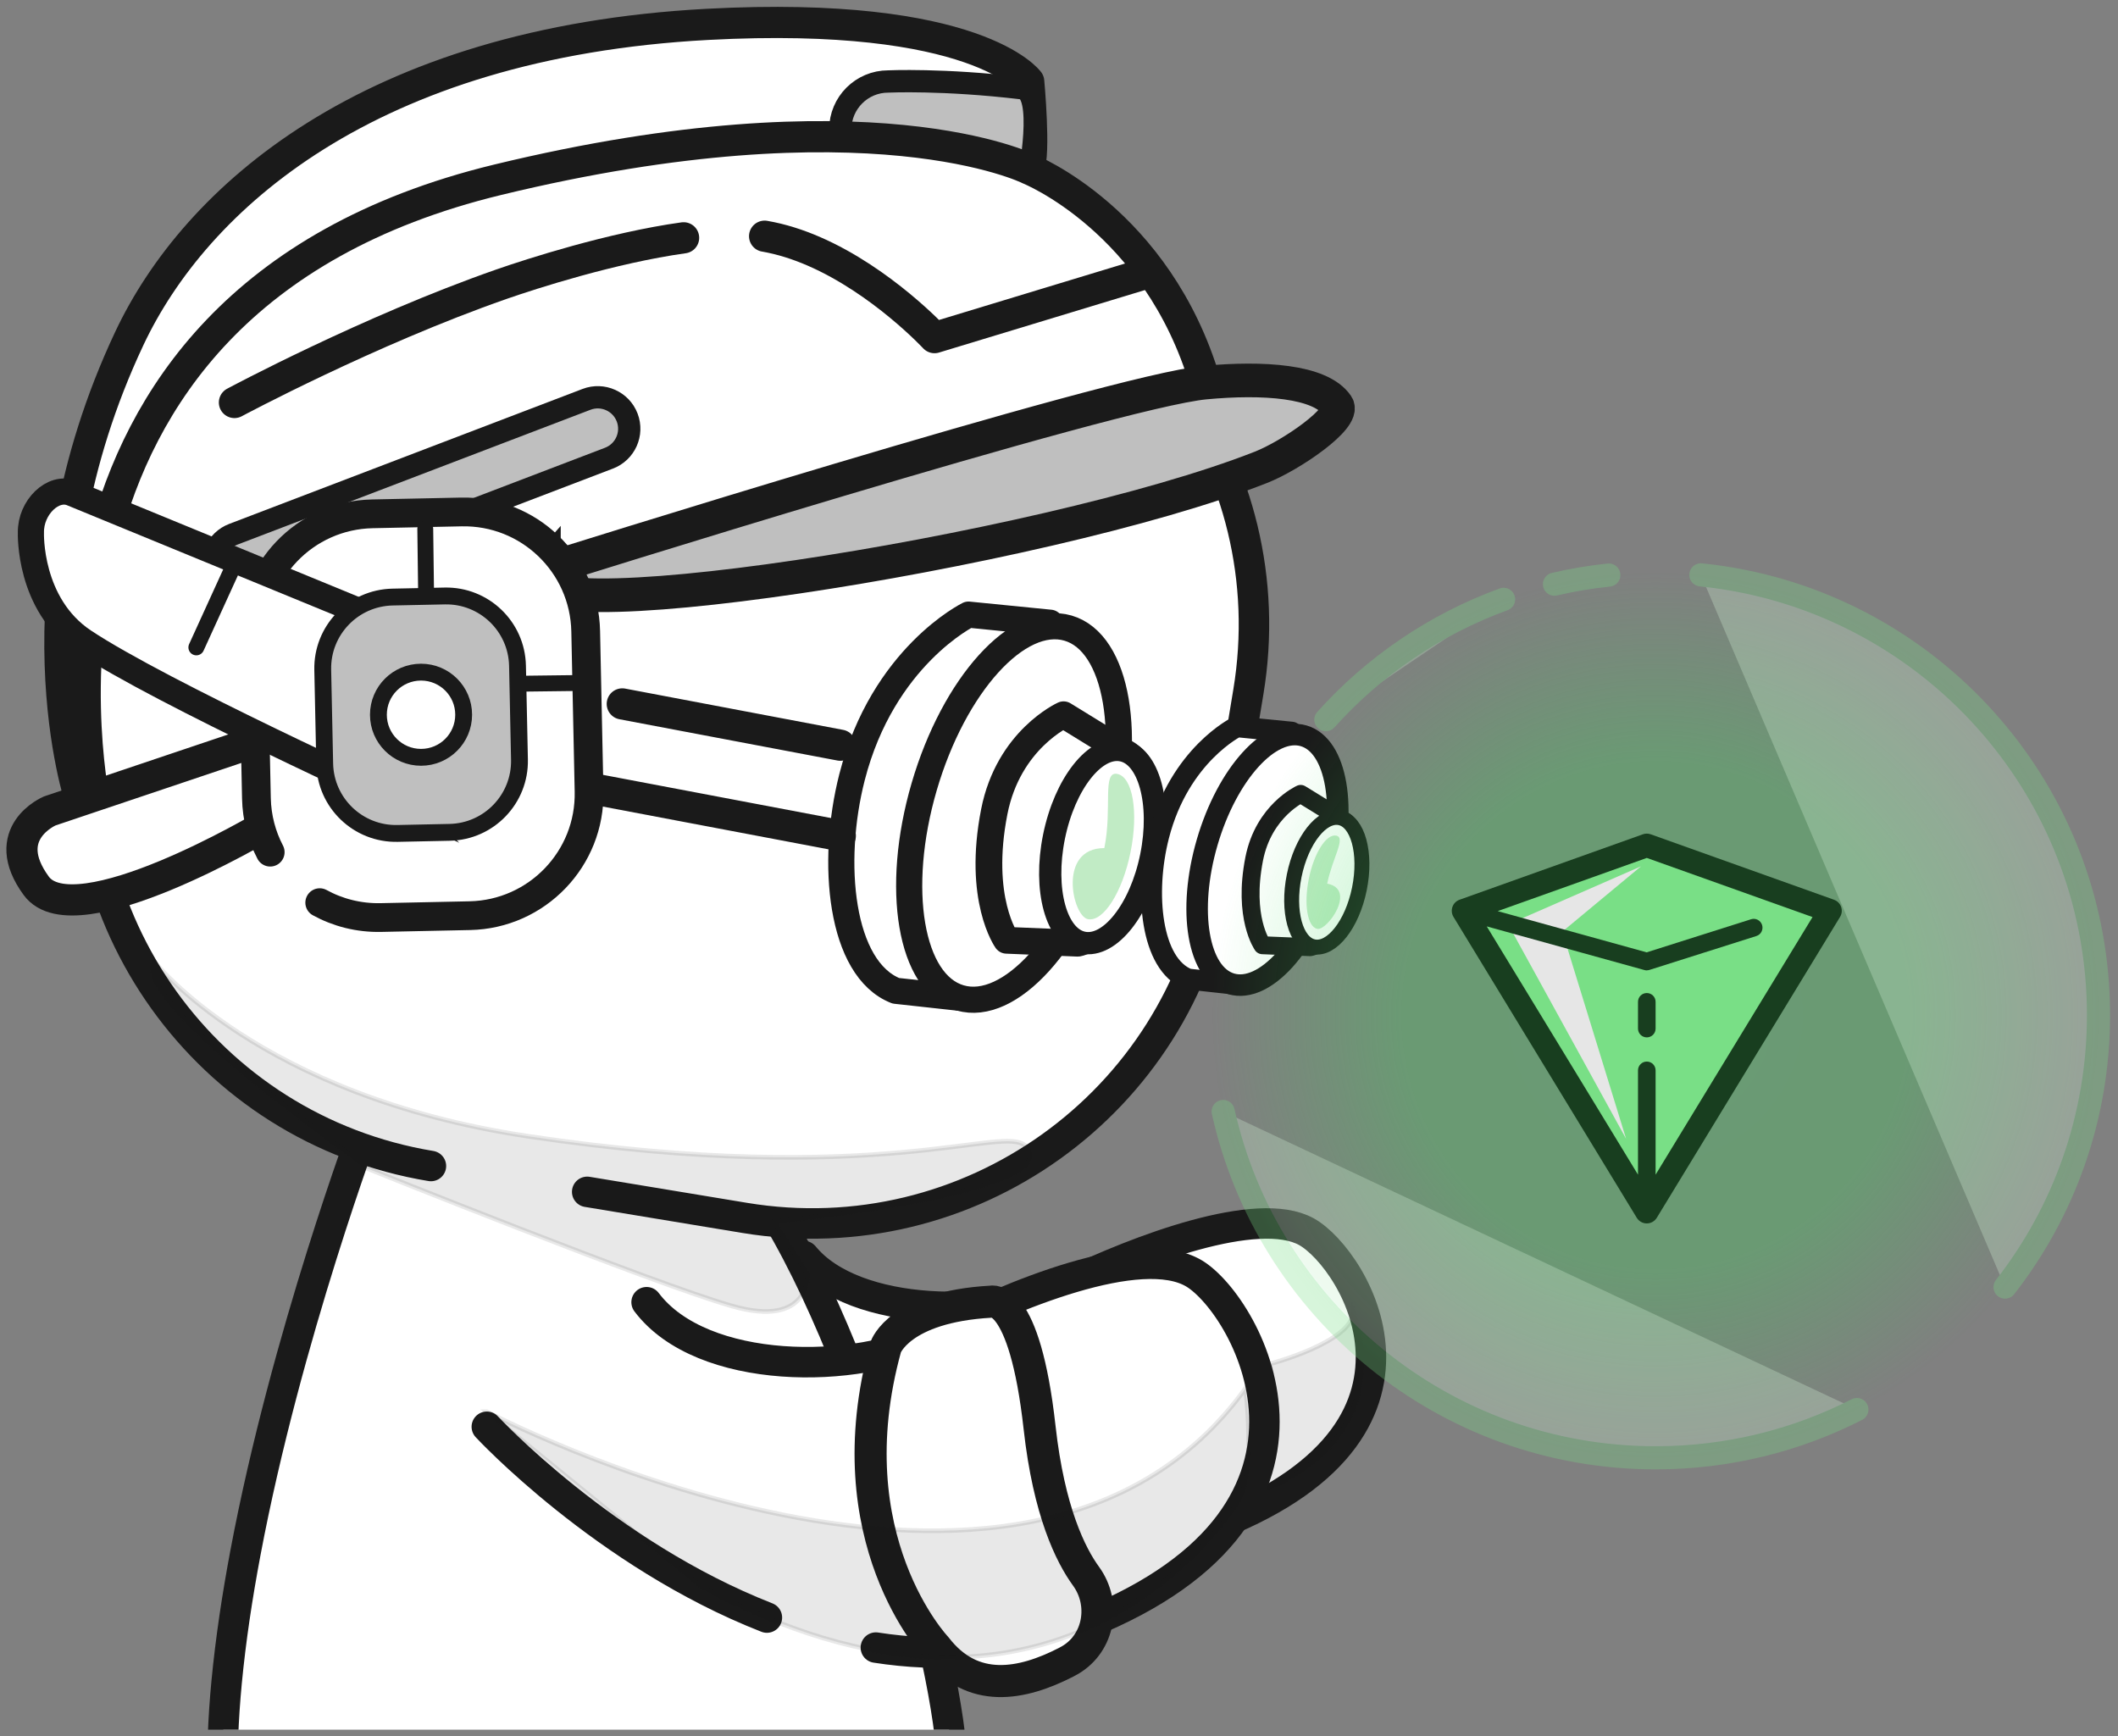
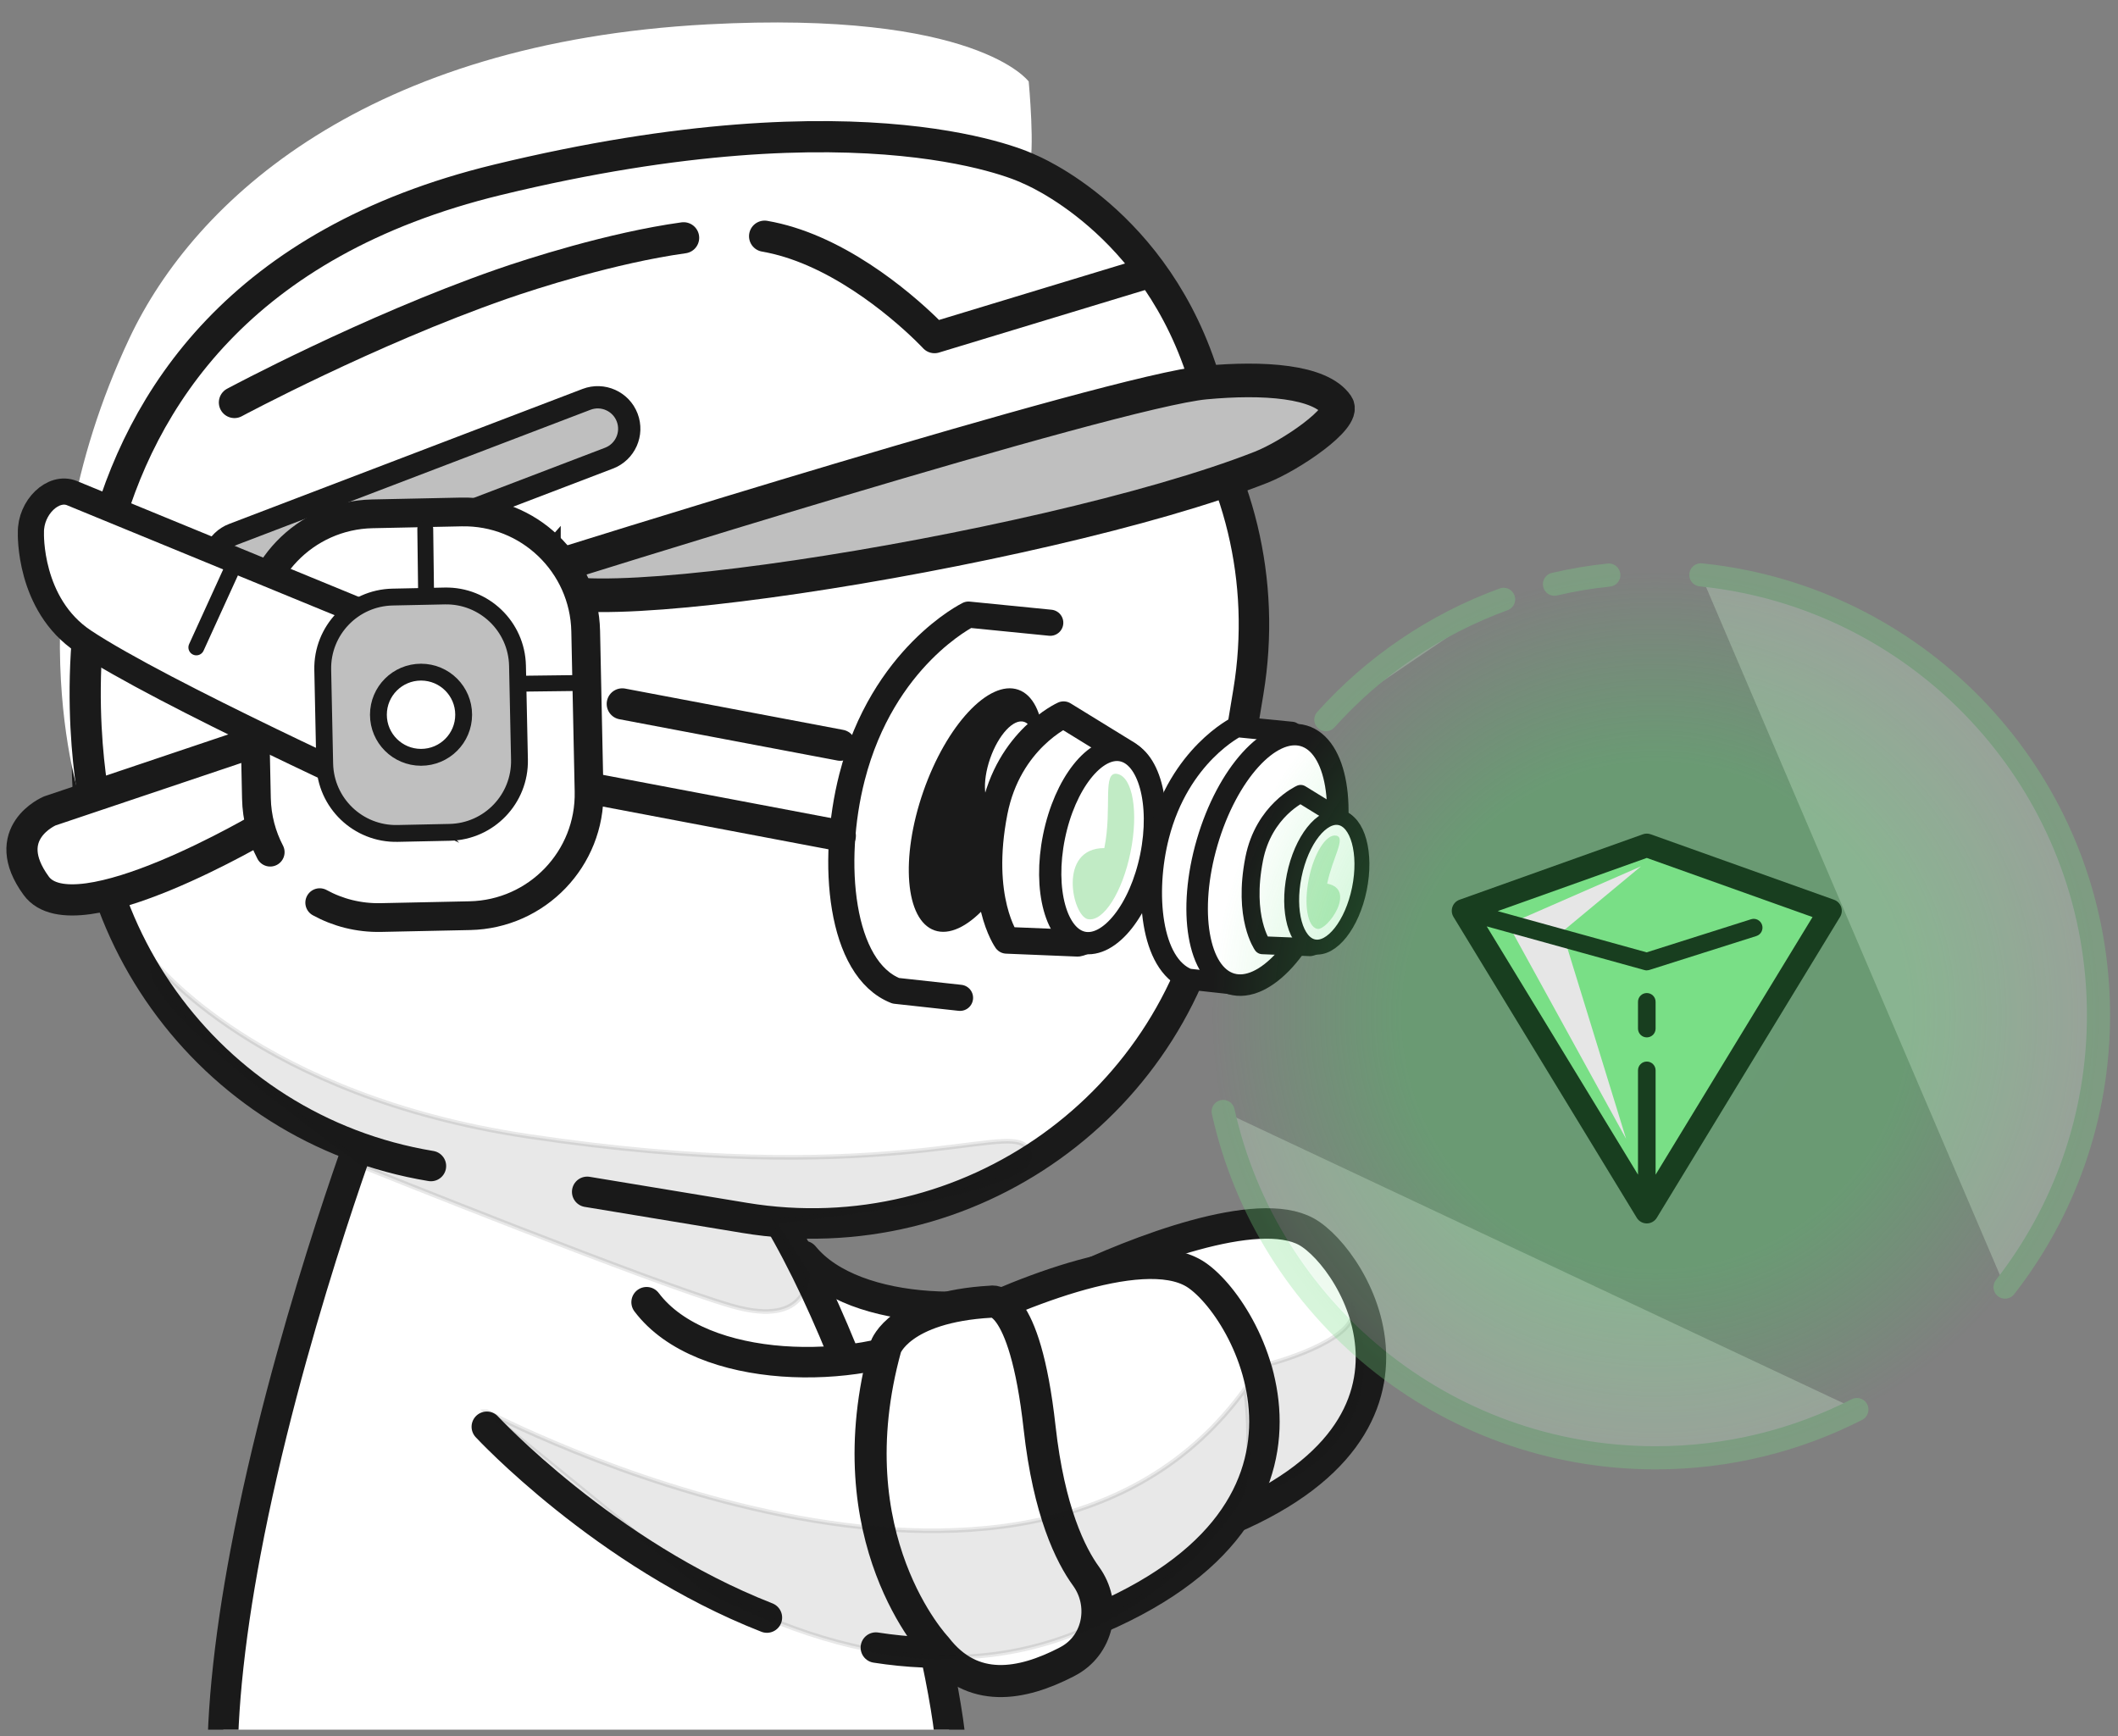
<svg xmlns="http://www.w3.org/2000/svg" width="316" height="259" viewBox="0 0 316 259" fill="none">
  <rect x="0" y="0" width="316" height="259" fill="#808080" stroke="none" />
  <g clip-path="url(#clip0_6819_406658)">
    <path d="M98.063 203.138C98.063 203.138 137.739 242.709 178.287 228.711C218.835 214.713 202.21 187.794 194.918 183.757C187.625 179.72 169.804 186.499 159.326 191.563C148.848 196.628 127.529 196.678 119.941 187.392" fill="white" />
    <path d="M98.063 203.138C98.063 203.138 137.739 242.709 178.287 228.711C218.835 214.713 202.21 187.794 194.918 183.757C187.625 179.72 169.804 186.499 159.326 191.563C148.848 196.628 127.529 196.678 119.941 187.392" stroke="#1A1A1A" stroke-width="4.546" stroke-miterlimit="10" stroke-linecap="round" />
    <path opacity="0.1" d="M189.413 203.49C189.413 203.49 201.83 200.252 201.925 195.667C201.925 195.667 209.296 213.842 188.648 222.246C188.648 222.246 190.877 208.275 189.413 203.49Z" fill="#1A1A1A" stroke="#1A1A1A" stroke-width="0.691" stroke-miterlimit="10" />
    <path d="M42.527 309.987C45.757 325.269 46.143 333.025 45.299 335.13C44.025 338.307 40.214 351.328 47.841 354.187C54.547 356.699 88.54 362.651 108.099 358.654C110.39 358.184 112.139 356.632 112.994 354.667C112.994 354.667 135.571 355.141 138.75 350.06C141.93 344.979 129.217 335.135 129.217 335.135C129.217 335.135 127.311 323.957 132.078 307.949C136.845 291.94 142.131 285.944 142.031 263.313C141.975 249.94 129.2 200.475 113 176.973C96.794 153.472 72.642 159.826 72.642 159.826L54.754 167.325C54.754 167.325 42.689 199.397 36.609 231.715C36.005 234.932 35.458 238.142 34.989 241.33C34.514 244.569 34.117 247.785 33.815 250.929C32.753 262.146 32.938 272.565 35.212 280.7C36.754 286.212 38.09 291.259 39.247 295.854" fill="white" />
    <path d="M42.527 309.987C45.757 325.269 46.143 333.025 45.299 335.13C44.025 338.307 40.214 351.328 47.841 354.187C54.547 356.699 88.54 362.651 108.099 358.654C110.39 358.184 112.139 356.632 112.994 354.667C112.994 354.667 135.571 355.141 138.75 350.06C141.93 344.979 129.217 335.135 129.217 335.135C129.217 335.135 127.311 323.957 132.078 307.949C136.845 291.94 142.131 285.944 142.031 263.313C141.975 249.94 129.2 200.475 113 176.973C96.794 153.472 72.642 159.826 72.642 159.826L54.754 167.325C54.754 167.325 42.689 199.397 36.609 231.715C36.005 234.932 35.458 238.142 34.989 241.33C34.514 244.569 34.117 247.785 33.815 250.929C32.753 262.146 32.938 272.565 35.212 280.7C36.754 286.212 38.09 291.259 39.247 295.854" stroke="#1A1A1A" stroke-width="4.546" stroke-miterlimit="10" stroke-linecap="round" />
    <path d="M64.293 173.958C30.881 168.436 8.277 136.894 13.803 103.51L18.447 75.463C23.974 42.078 55.542 19.493 88.954 25.015L135.766 32.754C169.178 38.276 191.783 69.818 186.256 103.203L181.612 131.249C176.085 164.634 144.517 187.219 111.106 181.697L87.607 177.811" fill="white" />
    <path d="M64.293 173.958C30.881 168.436 8.277 136.894 13.803 103.51L18.447 75.463C23.974 42.078 55.542 19.493 88.954 25.015L135.766 32.754C169.178 38.276 191.783 69.818 186.256 103.203L181.612 131.249C176.085 164.634 144.517 187.219 111.106 181.697L87.607 177.811" stroke="#1A1A1A" stroke-width="4.546" stroke-miterlimit="10" stroke-linecap="round" />
    <path d="M130.676 245.803C140.086 247.265 150.039 246.769 160.042 243.028C204.222 226.511 186.105 194.751 178.159 189.989C170.212 185.226 150.799 193.227 139.382 199.202C127.965 205.176 104.735 205.238 96.47 194.277" fill="white" />
    <path d="M130.676 245.803C140.086 247.265 150.039 246.769 160.042 243.028C204.222 226.511 186.105 194.751 178.159 189.989C170.212 185.226 150.799 193.227 139.382 199.202C127.965 205.176 104.735 205.238 96.47 194.277" stroke="#1A1A1A" stroke-width="4.546" stroke-miterlimit="10" stroke-linecap="round" />
    <path d="M72.631 212.859C72.631 212.859 90.217 231.855 114.419 241.325Z" fill="white" />
    <path d="M72.631 212.859C72.631 212.859 90.217 231.855 114.419 241.325" stroke="#1A1A1A" stroke-width="4.546" stroke-miterlimit="10" stroke-linecap="round" />
    <path d="M153.618 123.608C157.066 113.692 156.309 104.421 151.928 102.899C147.546 101.378 141.199 108.183 137.751 118.099C134.303 128.015 135.059 137.286 139.441 138.807C143.823 140.328 150.17 133.523 153.618 123.608Z" fill="#1A1A1A" />
    <path d="M153.437 115.148C154.677 111.583 154.404 108.249 152.827 107.701C151.249 107.153 148.966 109.6 147.726 113.165C146.486 116.731 146.76 120.065 148.337 120.613C149.914 121.16 152.198 118.714 153.437 115.148Z" fill="white" />
    <path d="M12.015 119.44C12.015 119.44 1.504 88.278 19.302 50.477C29.115 29.644 54.978 6.338 105.545 3.636C145.797 1.486 153.481 12.162 153.481 12.162C153.481 12.162 154.487 22.944 153.481 25.2C152.475 27.455 76.978 17.008 39.56 49.851C16.704 69.913 12.189 117.726 12.189 117.726" fill="white" />
-     <path d="M12.015 119.44C12.015 119.44 1.504 88.278 19.302 50.477C29.115 29.644 54.978 6.338 105.545 3.636C145.797 1.486 153.481 12.162 153.481 12.162C153.481 12.162 154.487 22.944 153.481 25.2C152.475 27.455 76.978 17.008 39.56 49.851C16.704 69.913 12.189 117.726 12.189 117.726" stroke="#1A1A1A" stroke-width="4.652" stroke-linecap="round" stroke-linejoin="round" />
-     <path d="M152.475 13.167C140.712 11.765 132.52 12.156 132.52 12.156C128.574 12.156 125.372 15.355 125.372 19.297V26.618H153.481C153.481 26.618 156.068 13.597 152.475 13.167Z" fill="#BFBFBF" stroke="#1A1A1A" stroke-width="3.326" stroke-miterlimit="10" />
    <path d="M153.476 25.199C153.476 25.199 172.665 32.821 179.824 57.07L90.63 84.257L35.078 121.746L14.251 120.484C14.251 120.484 -2.469 45.434 74.212 26.829C129.703 13.367 153.476 25.194 153.476 25.194V25.199Z" fill="white" stroke="#1A1A1A" stroke-width="4.652" stroke-linecap="round" stroke-linejoin="round" />
    <path d="M38.537 110.517L7.416 120.986C7.416 120.986 -0.363 124.275 5.41 132.159C11.183 140.043 39.554 123.17 39.554 123.17" fill="white" />
    <path d="M38.537 110.517L7.416 120.986C7.416 120.986 -0.363 124.275 5.41 132.159C11.183 140.043 39.554 123.17 39.554 123.17" stroke="#1A1A1A" stroke-width="4.652" stroke-linecap="round" stroke-linejoin="round" />
    <path d="M81.153 85.067C72.049 95.346 155.521 82.538 188.133 69.718C192.621 67.953 200.768 62.342 199.494 60.471C197.007 56.814 188.435 56.278 179.829 57.076C166.026 58.355 81.153 85.073 81.153 85.073V85.067Z" fill="#BFBFBF" stroke="#1A1A1A" stroke-width="5.014" stroke-miterlimit="10" />
    <path d="M88.686 117.726L125.372 124.677" stroke="#1A1A1A" stroke-width="4.652" stroke-linecap="round" stroke-linejoin="round" />
    <path d="M92.843 105.017L125.372 111.176" stroke="#1A1A1A" stroke-width="4.652" stroke-linecap="round" stroke-linejoin="round" />
    <path d="M156.694 92.906L144.495 91.694C144.495 91.694 131.737 97.931 127.121 115.944C123.858 128.68 125.367 144.555 133.648 147.815L143.232 148.865" stroke="#1A1A1A" stroke-width="3.9" stroke-linecap="round" stroke-linejoin="round" />
-     <path d="M164.704 125.199C169.151 109.965 166.751 95.865 159.344 93.707C151.937 91.548 142.328 102.148 137.881 117.382C133.434 132.616 135.833 146.716 143.241 148.875C150.648 151.033 160.257 140.433 164.704 125.199Z" fill="white" stroke="#1A1A1A" stroke-width="3.9" stroke-linecap="round" stroke-linejoin="round" />
    <path d="M168.278 112.533L158.683 106.631C158.683 106.631 150.463 110.327 148.345 121.087C145.78 134.136 150.178 140.283 150.178 140.283L160.807 140.719C160.807 140.719 167.094 139.736 169.664 126.883C172.14 114.487 168.943 113.091 168.278 112.538V112.533Z" fill="white" stroke="#1A1A1A" stroke-width="3.989" stroke-linecap="round" stroke-linejoin="round" />
    <path d="M171.746 127.763C173.355 119.842 171.415 112.763 167.413 111.952C163.412 111.141 158.864 116.904 157.255 124.826C155.647 132.747 157.587 139.826 161.588 140.637C165.59 141.448 170.138 135.685 171.746 127.763Z" fill="white" stroke="#1A1A1A" stroke-width="3.32" stroke-linecap="round" stroke-linejoin="round" />
    <path d="M168.673 127.14C169.888 121.158 169.005 115.929 166.701 115.462C164.396 114.994 165.978 120.542 164.763 126.525C157.778 126.525 159.997 136.66 162.301 137.127C164.605 137.594 167.458 133.123 168.673 127.14Z" fill="#C1EBC5" />
    <path d="M192.721 109.233L184.54 108.423C184.54 108.423 175.979 112.605 172.883 124.688C170.693 133.231 171.704 143.879 177.259 146.068L183.691 146.772" fill="white" />
    <path d="M192.721 109.233L184.54 108.423C184.54 108.423 175.979 112.605 172.883 124.688C170.693 133.231 171.704 143.879 177.259 146.068L183.691 146.772" stroke="#1A1A1A" stroke-width="3.12" stroke-linecap="round" stroke-linejoin="round" />
    <path d="M198.1 130.903C201.083 120.683 199.473 111.225 194.505 109.777C189.536 108.329 183.09 115.44 180.107 125.659C177.124 135.878 178.733 145.336 183.702 146.784C188.671 148.232 195.117 141.122 198.1 130.903Z" fill="white" stroke="#1A1A1A" stroke-width="3.209" stroke-linecap="round" stroke-linejoin="round" />
    <path d="M200.495 122.399L194.057 118.44C194.057 118.44 188.542 120.92 187.122 128.139C185.401 136.894 188.352 141.021 188.352 141.021L195.482 141.311C195.482 141.311 199.701 140.652 201.422 132.025C203.088 123.711 200.942 122.773 200.495 122.399Z" fill="white" stroke="#1A1A1A" stroke-width="2.674" stroke-linecap="round" stroke-linejoin="round" />
    <path d="M202.818 132.61C203.897 127.294 202.595 122.543 199.909 121.998C197.223 121.454 194.171 125.322 193.091 130.638C192.012 135.954 193.314 140.705 196 141.249C198.686 141.794 201.738 137.926 202.818 132.61Z" fill="white" stroke="#1A1A1A" stroke-width="2.228" stroke-linecap="round" stroke-linejoin="round" />
    <path d="M198.013 131.83C198.794 127.988 200.845 124.967 199.367 124.668C197.889 124.368 196.058 127.239 195.278 131.081C194.498 134.923 195.064 138.28 196.542 138.58C198.02 138.879 202.484 132.667 198.013 131.83Z" fill="#C1EBC5" />
    <path d="M87.504 59.581L34.774 79.721C32.349 80.647 31.135 83.362 32.062 85.784C32.989 88.207 35.705 89.42 38.13 88.494L90.861 68.353C93.285 67.427 94.499 64.713 93.573 62.29C92.646 59.868 89.929 58.655 87.504 59.581Z" fill="#BFBFBF" stroke="#1A1A1A" stroke-width="3.326" stroke-miterlimit="10" />
    <path d="M139.672 245.786C139.672 245.786 124.238 229.56 132.145 200.972C132.145 200.972 134.19 194.953 147.848 194.199C147.848 194.199 152.849 192.697 155.107 213.004C156.499 225.517 159.745 232.011 162.031 235.155C165.004 239.242 164.026 245.099 159.662 247.662C159.472 247.774 159.27 247.885 159.064 247.991C152.469 251.375 145.076 252.81 139.672 245.786Z" fill="white" stroke="#1A1A1A" stroke-width="4.786" stroke-linecap="round" stroke-linejoin="round" />
    <path d="M40.314 127.134C39.057 124.727 38.319 122.002 38.258 119.11L37.755 95.195C37.542 85.167 45.511 76.87 55.547 76.658L68.831 76.379C78.867 76.166 87.171 84.129 87.384 94.157L87.886 118.072C88.099 128.1 80.13 136.397 70.094 136.609L56.81 136.888C53.513 136.955 50.401 136.146 47.702 134.666" fill="white" />
    <path d="M40.314 127.134C39.057 124.727 38.319 122.002 38.258 119.11L37.755 95.195C37.542 85.167 45.511 76.87 55.547 76.658L68.831 76.379C78.867 76.166 87.171 84.129 87.384 94.157L87.886 118.072C88.099 128.1 80.13 136.397 70.094 136.609L56.81 136.888C53.513 136.955 50.401 136.146 47.702 134.666" stroke="#1A1A1A" stroke-width="4.29" stroke-linecap="round" stroke-linejoin="round" />
    <path d="M63.449 78.908L63.606 91.22" stroke="#1A1A1A" stroke-width="2.368" stroke-linecap="round" stroke-linejoin="round" />
    <path d="M87.317 101.885L74.995 102.036" stroke="#1A1A1A" stroke-width="2.368" stroke-linecap="round" stroke-linejoin="round" />
    <path d="M59.538 119.507C59.538 119.507 24.013 103.359 12.479 95.681C4.231 90.187 4.611 79.467 4.611 79.467C4.544 75.692 7.936 72.42 10.736 73.57L68.864 97.457C70.876 98.283 71.625 101.109 70.53 103.761L65.372 116.291C64.232 119.06 61.561 120.529 59.532 119.501L59.538 119.507Z" fill="white" stroke="#1A1A1A" stroke-width="3.9" stroke-miterlimit="10" />
    <path d="M66.35 88.913L58.567 89.076C52.692 89.199 48.029 94.057 48.152 99.927L48.446 113.933C48.569 119.804 53.431 124.463 59.306 124.34L67.089 124.177C72.964 124.054 77.627 119.195 77.504 113.325L77.21 99.319C77.087 93.449 72.225 88.79 66.35 88.913Z" fill="#BFBFBF" stroke="#1A1A1A" stroke-width="2.513" stroke-miterlimit="10" />
    <path d="M62.818 112.985C66.33 112.985 69.177 110.14 69.177 106.631C69.177 103.121 66.33 100.276 62.818 100.276C59.305 100.276 56.458 103.121 56.458 106.631C56.458 110.14 59.305 112.985 62.818 112.985Z" fill="white" stroke="#1A1A1A" stroke-width="2.513" stroke-miterlimit="10" />
-     <path d="M114.078 35.239C116.599 35.674 119.069 36.473 121.41 37.489C131.575 41.9 139.427 50.37 139.427 50.37L170.592 40.912" fill="white" />
    <path d="M114.078 35.239C116.599 35.674 119.069 36.473 121.41 37.489C131.575 41.9 139.427 50.37 139.427 50.37L170.592 40.912" stroke="#1A1A1A" stroke-width="4.652" stroke-linecap="round" stroke-linejoin="round" />
    <path d="M34.977 60.047C34.977 60.047 54.977 49.326 74.81 42.402C79.23 40.861 91.273 36.969 101.991 35.478" fill="white" />
    <path d="M34.977 60.047C34.977 60.047 54.977 49.326 74.81 42.402C79.23 40.861 91.273 36.969 101.991 35.478" stroke="#1A1A1A" stroke-width="4.652" stroke-linecap="round" stroke-linejoin="round" />
    <path d="M34.977 84.129L29.294 96.586" stroke="#1A1A1A" stroke-width="2.368" stroke-linecap="round" stroke-linejoin="round" />
    <path opacity="0.1" d="M72.631 210.62C72.631 210.62 152.85 252.821 185.837 207.119C185.837 207.119 187.469 220.001 184.568 224.3C180.88 229.755 166.066 248.46 138.773 247.193C128.988 246.741 117.605 243.72 104.551 236.606L72.625 210.62H72.631Z" fill="#1A1A1A" stroke="#1A1A1A" stroke-width="0.691" stroke-miterlimit="10" />
    <path opacity="0.1" d="M54.698 174.282C54.698 174.282 97.521 191.519 109.25 194.858C120.98 198.202 120.505 190.056 120.505 190.056L115.492 182.255C115.492 182.255 159.444 177.9 153.051 171.021C149.849 167.582 131.413 177.398 78.767 169.514C38.61 163.5 22.963 143.41 22.963 143.41C19.66 150.15 55.76 174.383 54.704 174.276L54.698 174.282Z" fill="#1A1A1A" stroke="#1A1A1A" stroke-width="0.691" stroke-miterlimit="10" />
    <path opacity="0.3" d="M247.011 217.488C283.509 217.488 313.097 187.925 313.097 151.456C313.097 114.988 283.509 85.424 247.011 85.424C210.512 85.424 180.925 114.988 180.925 151.456C180.925 187.925 210.512 217.488 247.011 217.488Z" fill="url(#paint0_radial_6819_406658)" />
    <g opacity="0.3">
      <path d="M253.767 85.765C255.991 85.989 258.176 86.323 260.327 86.765C290.442 92.923 313.091 119.546 313.091 151.451C313.091 166.744 307.889 180.826 299.149 192.022" fill="#D5F3D7" />
      <path d="M253.767 85.765C255.991 85.989 258.176 86.323 260.327 86.765C290.442 92.923 313.091 119.546 313.091 151.451C313.091 166.744 307.889 180.826 299.149 192.022" stroke="#79DF86" stroke-width="3.454" stroke-linecap="round" stroke-linejoin="round" />
    </g>
    <g opacity="0.3">
      <path d="M231.923 87.155C234.566 86.535 237.276 86.077 240.031 85.793Z" fill="#C1EBC5" />
      <path d="M231.923 87.155C234.566 86.535 237.276 86.077 240.031 85.793" stroke="#79DF86" stroke-width="3.454" stroke-linecap="round" stroke-linejoin="round" />
    </g>
    <g opacity="0.3">
      <path d="M197.812 107.368C204.976 99.389 214.057 93.163 224.334 89.416Z" fill="#C1EBC5" />
      <path d="M197.812 107.368C204.976 99.389 214.057 93.163 224.334 89.416" stroke="#79DF86" stroke-width="3.454" stroke-linecap="round" stroke-linejoin="round" />
    </g>
    <g opacity="0.3">
      <path d="M277.042 210.291C268.034 214.892 257.824 217.488 247.011 217.488C215.449 217.488 189.055 195.382 182.495 165.823" fill="#D5F3D7" />
      <path d="M277.042 210.291C268.034 214.892 257.824 217.488 247.011 217.488C215.449 217.488 189.055 195.382 182.495 165.823" stroke="#79DF86" stroke-width="3.454" stroke-linecap="round" stroke-linejoin="round" />
    </g>
    <path opacity="0.7" d="M247.011 188.543C267.51 188.543 284.128 171.938 284.128 151.456C284.128 130.974 267.51 114.37 247.011 114.37C226.512 114.37 209.894 130.974 209.894 151.456C209.894 171.938 226.512 188.543 247.011 188.543Z" fill="url(#paint1_radial_6819_406658)" />
    <path d="M245.698 180.775L218.349 135.889L245.698 126.128L273.041 135.889L245.698 180.775Z" fill="#79DF86" />
    <path d="M244.831 129.25L225.021 137.91L242.613 169.91L233.091 138.993L244.831 129.25Z" fill="#E6E6E6" />
    <path fill-rule="evenodd" clip-rule="evenodd" d="M244.2 181.68C244.518 182.204 245.087 182.522 245.695 182.523C246.303 182.522 246.872 182.204 247.19 181.68L274.533 136.793C274.807 136.341 274.863 135.794 274.69 135.297C274.516 134.8 274.125 134.409 273.628 134.231L246.285 124.47C245.905 124.331 245.486 124.331 245.106 124.47L217.762 134.231C217.265 134.409 216.874 134.8 216.701 135.297C216.527 135.794 216.583 136.341 216.857 136.793L244.2 181.68ZM223.453 135.93L245.675 142.081L261.25 137.145C261.943 136.922 262.68 137.307 262.898 138C263.116 138.692 262.736 139.429 262.043 139.647L246.1 144.7C245.972 144.739 245.837 144.762 245.703 144.762L245.698 144.773C245.58 144.773 245.463 144.756 245.346 144.722L221.818 138.208L244.385 175.248V159.687C244.385 158.961 244.971 158.374 245.698 158.374C246.424 158.374 247.011 158.961 247.011 159.687V175.248L270.426 136.816L245.698 127.994L223.453 135.93ZM244.385 153.455C244.385 154.181 244.971 154.767 245.698 154.767C246.424 154.767 247.011 154.181 247.011 153.455V149.463C247.011 148.737 246.424 148.151 245.698 148.151C244.971 148.151 244.385 148.737 244.385 149.463V153.455Z" fill="#183E1F" />
  </g>
  <defs>
    <radialGradient id="paint0_radial_6819_406658" cx="0" cy="0" r="1" gradientUnits="userSpaceOnUse" gradientTransform="translate(247.011 151.456) scale(66.086 66.032)">
      <stop stop-color="#36D956" />
      <stop offset="0.57" stop-color="#36D956" stop-opacity="0.98" />
      <stop offset="1" stop-color="#36D956" stop-opacity="0" />
    </radialGradient>
    <radialGradient id="paint1_radial_6819_406658" cx="0" cy="0" r="1" gradientUnits="userSpaceOnUse" gradientTransform="translate(-7.353 151.456) scale(37.117 37.087)">
      <stop stop-color="#02C54D" />
      <stop offset="0.57" stop-color="#02C54D" stop-opacity="0.98" />
      <stop offset="1" stop-color="#00AF7E" stop-opacity="0" />
    </radialGradient>
    <clipPath id="clip0_6819_406658">
      <rect width="315.845" height="257.526" fill="white" transform="translate(0.077 0.523)" />
    </clipPath>
  </defs>
</svg>